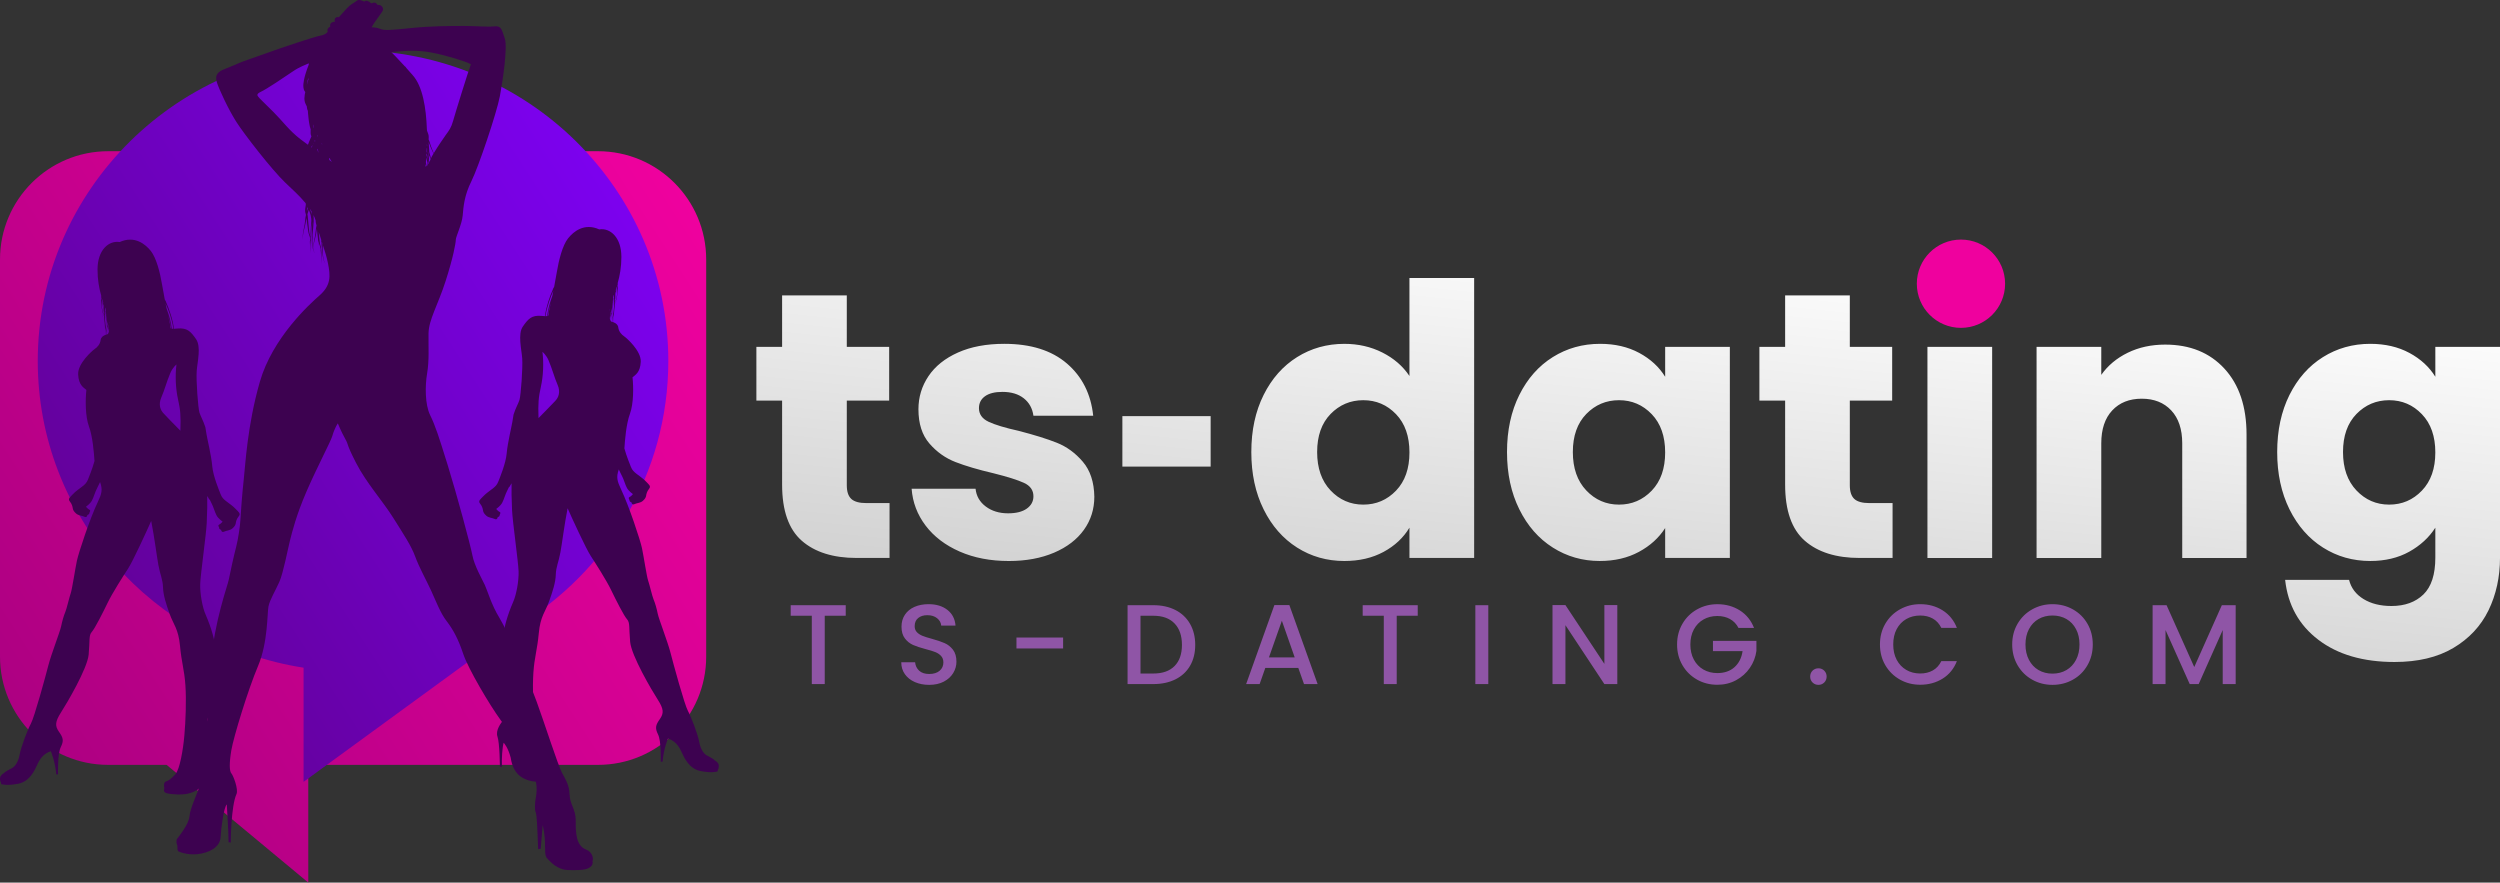
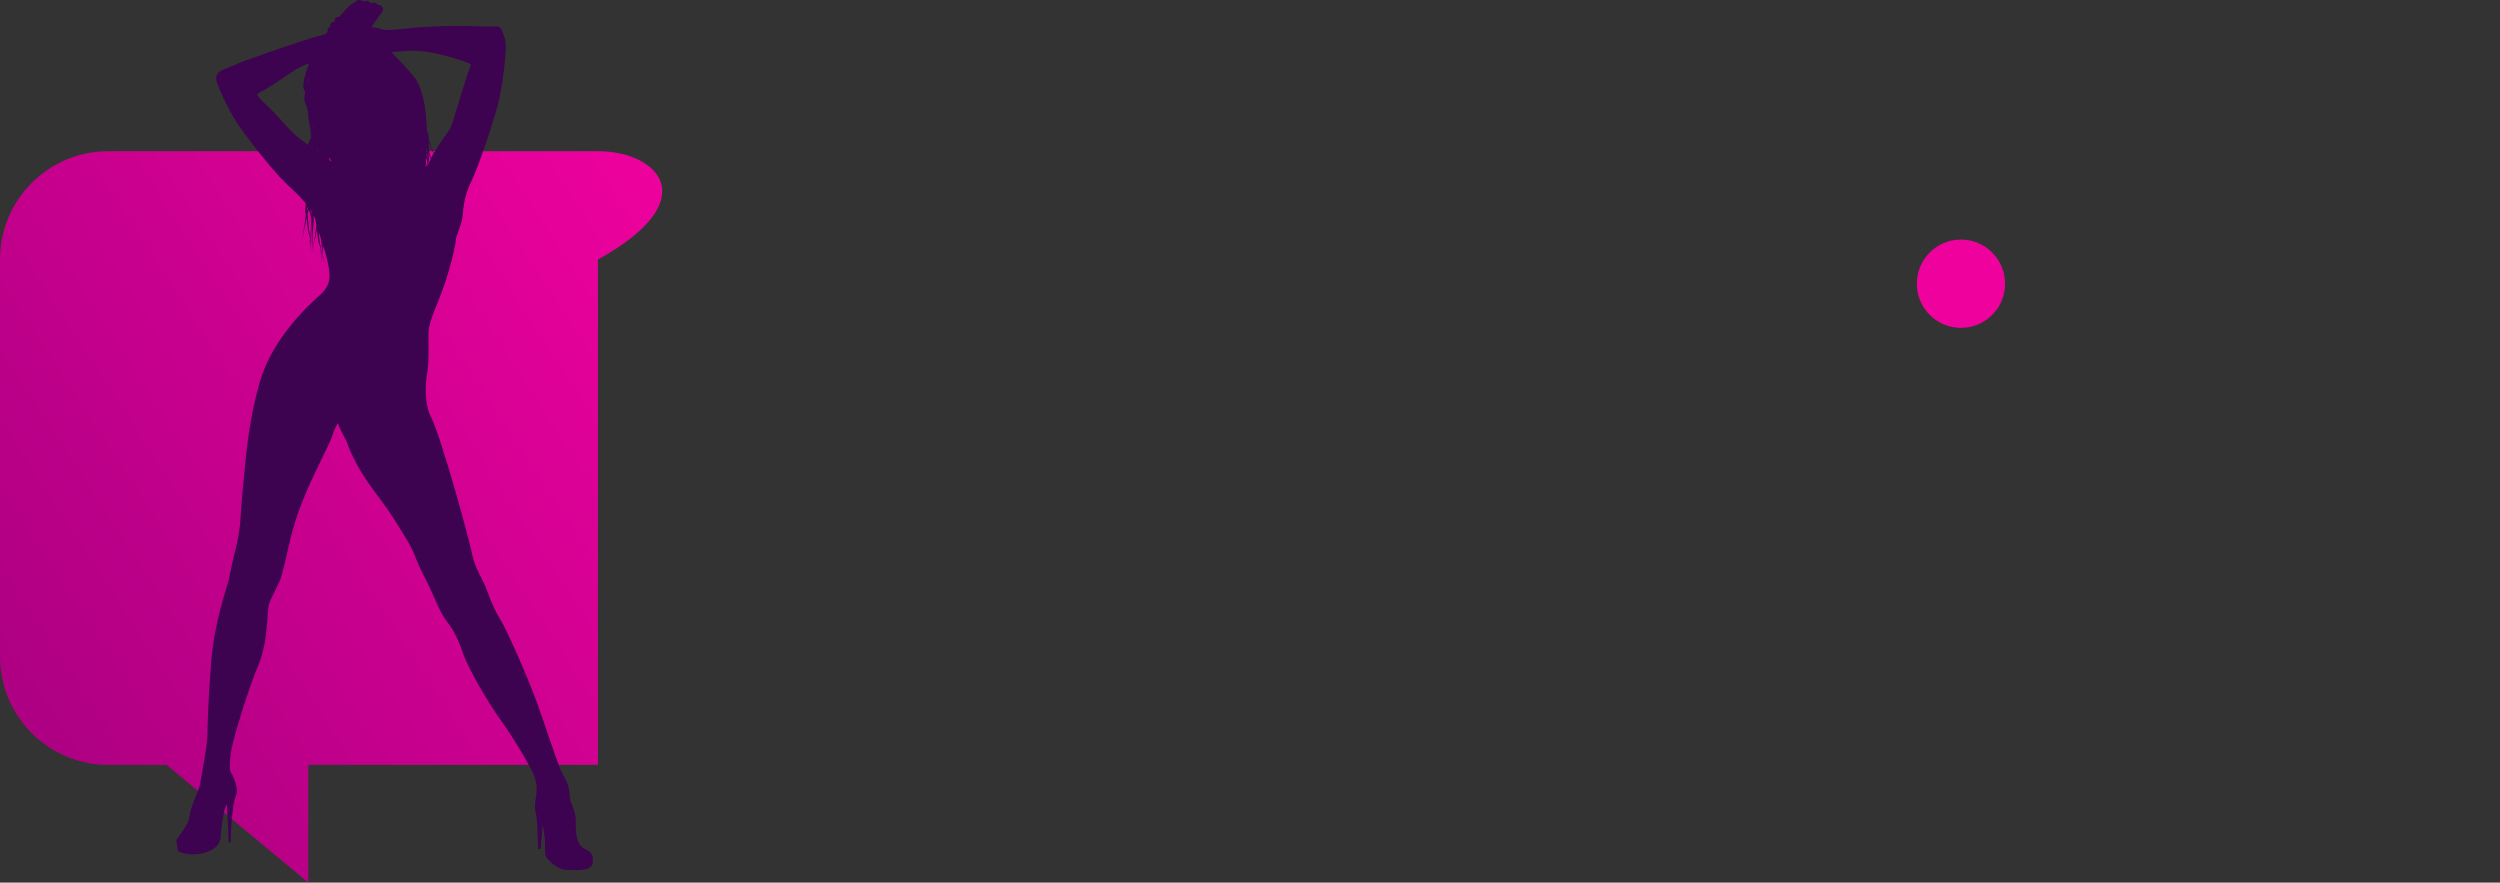
<svg xmlns="http://www.w3.org/2000/svg" version="1.1" x="0px" y="0px" width="198.25px" height="69.989px" viewBox="0 0 198.25 69.989" style="enable-background:new 0 0 198.25 69.989;" xml:space="preserve">
  <rect x="0" y="0" width="198.25" height="69.989" fill="#333333" stroke="none" />
  <style type="text/css">

	.st0{enable-background:new    ;}
	.st1{fill:#EF019E;}
	.st2{fill:#8F55A6;}
	.st3{fill:url(#SVGID_1_);}
	.st4{fill:url(#SVGID_2_);}
	.st5{fill:url(#SVGID_3_);}
	.st6{fill:#3D0250;}

</style>
  <g id="Ellipse_1_1_" class="st0">
    <g id="Ellipse_1">
      <g>
        <linearGradient id="SVGID_1_" gradientUnits="userSpaceOnUse" x1="56.051" y1="18.108" x2="-0.05" y2="54.54">
          <stop offset="0" style="stop-color:#EF019E" />
          <stop offset="1" style="stop-color:#AD0082" />
        </linearGradient>
-         <path class="st3" d="M47.419,11.991H8.582C3.84,11.991,0,15.835,0,20.579V52.07c0,4.739,3.84,8.584,8.582,8.584h4.63     l11.235,9.335v-9.335h22.972c4.741,0,8.582-3.845,8.582-8.584V20.579C56.001,15.835,52.161,11.991,47.419,11.991z" />
+         <path class="st3" d="M47.419,11.991H8.582C3.84,11.991,0,15.835,0,20.579V52.07c0,4.739,3.84,8.584,8.582,8.584h4.63     l11.235,9.335v-9.335h22.972V20.579C56.001,15.835,52.161,11.991,47.419,11.991z" />
      </g>
    </g>
  </g>
  <g id="Shape_3_copy_1_" class="st0">
    <g id="Shape_3_copy_3_">
      <g>
        <linearGradient id="SVGID_2_" gradientUnits="userSpaceOnUse" x1="49.178" y1="15.53" x2="7.42" y2="42.648">
          <stop offset="0" style="stop-color:#7C01EF" />
          <stop offset="1" style="stop-color:#64019C" />
        </linearGradient>
-         <path class="st4" d="M52.998,28.625c0-13.605-11.193-24.634-25.001-24.634C14.19,3.991,2.994,15.02,2.994,28.625     c0,12.287,9.136,22.469,21.08,24.323v9.051l16.861-12.298C48.166,45.386,52.998,37.562,52.998,28.625z" />
      </g>
    </g>
  </g>
  <g id="Shape_6_1_" class="st0">
    <g id="Shape_6">
      <g>
-         <path class="st6" d="M56.659,60.286c0-0.072-0.446-0.288-0.636-0.398c-0.191-0.109-0.463-0.438-0.572-1.042     s-0.626-1.975-0.898-2.469c-0.272-0.494-1.17-3.785-1.388-4.636s-0.925-2.661-1.006-3.072c-0.082-0.412-0.218-0.878-0.327-1.125     s-0.327-1.206-0.436-1.509c-0.109-0.302-0.354-1.947-0.489-2.578c-0.136-0.631-1.014-3.302-1.66-4.663     c-0.3-0.631-0.395-0.946-0.177-1.563c0-0.002,0.001-0.004,0.002-0.006c0.116,0.241,0.199,0.43,0.262,0.542     c0.126,0.228,0.243,0.668,0.381,0.924c0.137,0.256,0.476,0.492,0.476,0.492s-0.136,0.171-0.268,0.235s-0.021,0.166,0.003,0.262     c-0.027,0.031,0.024,0.116,0.152,0.158c0.005,0.097,0.078,0.22,0.248,0.134c0.169-0.086,0.458-0.08,0.652-0.254     c0.194-0.175,0.237-0.284,0.26-0.411s0.052-0.323,0.234-0.545c0.182-0.223-0.036-0.349-0.239-0.571     c-0.203-0.224-0.562-0.469-0.756-0.619c-0.195-0.151-0.346-0.289-0.445-0.547c-0.07-0.181-0.34-0.822-0.518-1.469     c0.001-0.019,0.004-0.035,0.005-0.054c0.041-0.604,0.137-1.879,0.436-2.688c0.299-0.81,0.286-2.14,0.204-2.894     c0.218-0.192,0.613-0.371,0.653-1.234c0.041-0.864-1.129-1.893-1.32-2.017c-0.19-0.123-0.421-0.37-0.462-0.699     c-0.028-0.225-0.189-0.335-0.345-0.399c-0.011-0.075-0.015-0.153-0.016-0.231c-0.001-0.11,0.003-0.221,0.01-0.33     c0.009-0.142,0.021-0.282,0.033-0.423c0.011-0.08,0.021-0.162,0.029-0.244c0.009-0.087,0.016-0.175,0.021-0.264     c0.005-0.02,0.01-0.038,0.016-0.057c0.015-0.049,0.03-0.098,0.047-0.146c0.016-0.047,0.033-0.094,0.049-0.144l0.001-0.006     c-0.005,0.036-0.011,0.073-0.016,0.109c-0.007,0.057-0.013,0.113-0.015,0.172c-0.002,0.058,0,0.117,0.012,0.171     c-0.01-0.055-0.012-0.114-0.009-0.171c0.003-0.057,0.01-0.112,0.019-0.167c0.012-0.077,0.026-0.153,0.04-0.229     c0.031-0.124,0.052-0.258,0.062-0.398c0.014-0.123,0.022-0.25,0.021-0.381c-0.001-0.059-0.004-0.118-0.009-0.178     c-0.003-0.028,0-0.126,0.007-0.225c0.163-0.571,0.289-1.24,0.289-2.056c0-1.563-0.898-2.318-1.755-2.182     c-1.184-0.534-2.041,0.165-2.476,0.714c-0.436,0.548-0.734,1.728-0.884,2.646c-0.052,0.321-0.131,0.75-0.216,1.188     c-0.033,0.057-0.062,0.109-0.092,0.166c-0.002,0.012-0.005,0.022-0.008,0.034c-0.138,0.314-0.263,0.643-0.369,0.979     c-0.119,0.378-0.214,0.771-0.263,1.152c-0.073-0.004-0.164-0.011-0.277-0.021c-0.775-0.068-1.048,0.233-1.469,0.836     c-0.422,0.604-0.109,1.798-0.055,2.538s-0.109,2.936-0.218,3.292c-0.084,0.274-0.305,0.641-0.47,1.163     c-0.026,0.126-0.067,0.4-0.093,0.572c-0.048,0.321-0.383,1.686-0.45,2.498s-0.571,1.997-0.67,2.254     c-0.099,0.257-0.25,0.396-0.445,0.546c-0.195,0.151-0.553,0.396-0.756,0.62c-0.203,0.223-0.421,0.348-0.239,0.57     c0.182,0.223,0.211,0.419,0.234,0.546s0.066,0.236,0.26,0.411c0.194,0.174,0.483,0.168,0.652,0.254s0.243-0.037,0.247-0.134     c0.127-0.043,0.18-0.127,0.152-0.158c0.023-0.096,0.134-0.197,0.002-0.262s-0.269-0.236-0.269-0.236s0.339-0.235,0.476-0.491     c0.138-0.256,0.255-0.696,0.381-0.924c0.048-0.086,0.107-0.214,0.184-0.377c0.003,0.023,0.006,0.047,0.007,0.07     c0.044-0.104,0.099-0.207,0.17-0.312c-0.013,0.521,0,1.248,0.041,2.152c0.041,0.905,0.49,4.047,0.517,4.828     c0.027,0.781-0.19,1.906-0.436,2.441c-0.952,2.208-0.857,3.36-0.83,4.76c0.027,1.398,0.667,3.099,0.667,3.538     s-0.408,0.81-0.599,1.043c-0.19,0.232-0.653,0.822-0.476,1.33s0.19,2.359,0.19,2.359l0.163,0.041     c-0.027-0.658,0.027-1.537,0.136-1.921c0.068,0.069,0.354,0.412,0.558,1.18c0.204,1.427,1.075,1.729,1.592,1.852     s1.374,0.055,1.673-0.027c0.3-0.082,0.245-0.273,0.205-0.397c0.055-0.178,0.055-0.48-0.123-0.535     c-0.177-0.055-0.442-0.212-0.769-0.604c-0.327-0.391-0.592-1.872-0.694-3.045c-0.102-1.172-0.163-2.777-0.082-3.991     s0.306-1.79,0.428-3.127c0.123-1.337,0.531-1.708,0.816-2.51c0.286-0.803,0.51-1.481,0.531-2.119     c0.02-0.638,0.224-0.987,0.367-1.77s0.306-2.16,0.571-3.498c0.34,0.776,1.469,3.23,1.837,3.786     c0.367,0.556,1.245,1.934,1.612,2.695c0.367,0.761,1.02,2.057,1.265,2.324c0.245,0.268,0.143,0.68,0.245,1.79     c0.102,1.111,1.724,3.857,2.194,4.588c0.469,0.73,0.49,1.07,0.163,1.533c-0.327,0.462-0.408,0.699-0.143,1.224     c0.266,0.524,0.214,2.157,0.214,2.157h0.143c0.082-1.016,0.428-1.838,0.428-1.838c0.571,0.195,0.847,0.576,1.062,1.039     s0.602,1.367,1.53,1.543c0.928,0.175,1.245,0.041,1.295,0.041c0.051,0,0.077-0.052,0.057-0.134     c0.041-0.031,0.077-0.121,0.086-0.278C57.019,60.574,56.894,60.41,56.659,60.286z M48.938,22.595     c0.003,0.023,0.006,0.049,0.008,0.072c0.006,0.053,0.01,0.108,0.012,0.163c-0.002-0.014-0.004-0.027-0.006-0.041     c-0.004-0.027-0.009-0.057-0.014-0.084c-0.004-0.025-0.008-0.05-0.012-0.073C48.93,22.619,48.934,22.606,48.938,22.595z      M48.81,22.985c0.003-0.011,0.007-0.02,0.01-0.03c0.002,0.019,0.004,0.037,0.005,0.056c-0.005,0.022-0.011,0.045-0.018,0.067     c-0.001,0.007-0.004,0.014-0.006,0.021C48.805,23.062,48.808,23.023,48.81,22.985z M48.786,23.216     c0.014-0.036,0.028-0.073,0.041-0.113c0-0.002,0.001-0.004,0.002-0.006c0.002,0.103-0.003,0.207-0.015,0.308     c-0.002,0.015-0.004,0.03-0.006,0.044c-0.009,0.067-0.021,0.133-0.036,0.195c0.003-0.117,0.004-0.236,0.001-0.354     c0-0.003,0.001-0.005,0.001-0.008C48.779,23.26,48.782,23.237,48.786,23.216z M48.774,23.084     c-0.001,0.02-0.003,0.039-0.005,0.059c0-0.014-0.001-0.026-0.002-0.039C48.77,23.097,48.772,23.09,48.774,23.084z M48.77,23.908     c0.002-0.008,0.003-0.017,0.004-0.024c0.004-0.027,0.005-0.057,0.002-0.085c-0.001-0.009-0.003-0.019-0.004-0.028v-0.016     c0.007-0.039,0.014-0.078,0.021-0.116c0.031-0.124,0.053-0.259,0.062-0.398c0.014-0.116,0.021-0.236,0.021-0.358     c0.004-0.033,0.006-0.065,0.007-0.1v-0.011c0.006-0.018,0.012-0.037,0.018-0.056c0.001,0.004,0.001,0.009,0.002,0.013     c0.005,0.029,0.011,0.055,0.015,0.082c0.005,0.027,0.009,0.054,0.012,0.081c0.007,0.056,0.011,0.111,0.013,0.168     c0.003,0.107-0.003,0.214-0.016,0.317c-0.001,0.016-0.004,0.03-0.006,0.045c-0.014,0.103-0.035,0.201-0.061,0.294     c-0.013,0.051-0.029,0.098-0.045,0.147s-0.03,0.1-0.044,0.151c-0.002,0.008-0.004,0.017-0.006,0.025     C48.767,23.996,48.769,23.953,48.77,23.908z M43.536,23.943c0.102-0.304,0.218-0.6,0.346-0.884     c-0.028,0.14-0.056,0.278-0.083,0.412c-0.051,0.139-0.1,0.279-0.145,0.421c-0.122,0.387-0.218,0.788-0.266,1.178     c-0.033,0.004-0.075,0.005-0.129,0.003C43.313,24.698,43.412,24.314,43.536,23.943z M43.691,23.99     c-0.067,0.313-0.124,0.561-0.157,0.677c-0.03,0.106-0.03,0.188-0.031,0.25c-0.01,0.042-0.021,0.083-0.031,0.125     c-0.009,0.008-0.021,0.014-0.036,0.019C43.486,24.705,43.577,24.342,43.691,23.99z M44.024,31.799     c-0.259,0.26-0.749,0.795-1.32,1.357c-0.041-1.193,0-1.646,0.19-2.496s0.231-1.879,0.123-2.757c0,0,0.299,0.233,0.49,0.686     c0.307,0.731,0.449,1.331,0.707,1.92C44.473,31.1,44.282,31.538,44.024,31.799z M48.704,23.886     c-0.001,0.002-0.001,0.003-0.002,0.005c-0.015,0.049-0.03,0.1-0.044,0.15c-0.011,0.045-0.022,0.09-0.03,0.137     c-0.001-0.001-0.001-0.001-0.001-0.002c0,0.001-0.001,0.001-0.001,0.002l0.001,0.003c0,0.003-0.001,0.005-0.001,0.008     c-0.002-0.008-0.004-0.015-0.007-0.021c0.001,0.002,0.003,0.005,0.005,0.008c0-0.001,0-0.002,0-0.003     c-0.003-0.005-0.005-0.009-0.008-0.013c-0.007-0.021-0.013-0.044-0.017-0.068c-0.004-0.028-0.004-0.06,0-0.087     c0.004-0.027,0.011-0.054,0.02-0.078c0.008-0.025,0.016-0.05,0.024-0.074c0.003,0.024,0.007,0.049,0.011,0.072     c-0.006,0.048-0.017,0.095-0.021,0.145c0.005-0.047,0.015-0.09,0.023-0.135l0.006,0.029c-0.002-0.01-0.004-0.021-0.006-0.031     c0.001-0.008,0.002-0.014,0.004-0.021c0.003-0.027,0.004-0.057,0.002-0.085c-0.001-0.008-0.002-0.017-0.003-0.023     c0.003-0.009,0.006-0.017,0.009-0.026c0.011-0.035,0.021-0.072,0.03-0.111C48.702,23.738,48.703,23.812,48.704,23.886z      M48.693,23.57c0.001,0.012,0.001,0.023,0.002,0.035c-0.01,0.055-0.022,0.108-0.037,0.159c-0.001,0.004-0.002,0.008-0.003,0.012     c-0.002-0.011-0.004-0.021-0.007-0.031c-0.002-0.006-0.004-0.013-0.006-0.02c0-0.028,0.003-0.057,0.006-0.085     c0.006-0.051,0.017-0.098,0.03-0.143C48.681,23.523,48.686,23.548,48.693,23.57z M48.626,23.498     c0.001-0.008,0.003-0.016,0.004-0.022c0.013-0.033,0.025-0.067,0.038-0.102c0.001,0.021,0.001,0.04,0.003,0.061     c0,0.01,0.002,0.021,0.002,0.031c-0.015,0.054-0.027,0.11-0.033,0.172c-0.002,0.023-0.003,0.047-0.004,0.07     c-0.005-0.016-0.011-0.032-0.017-0.048C48.622,23.606,48.624,23.552,48.626,23.498z M48.567,24.441     c0.004-0.128,0.011-0.256,0.018-0.383c0.014-0.122,0.025-0.246,0.033-0.371c0.006,0.017,0.013,0.033,0.019,0.051     c0,0.028,0.002,0.057,0.004,0.085c-0.009,0.031-0.019,0.062-0.028,0.095c-0.007,0.025-0.014,0.053-0.018,0.083     s-0.003,0.062,0.001,0.092c0.003,0.02,0.008,0.038,0.013,0.055c0,0,0-0.001,0-0.001c-0.002-0.004-0.005-0.007-0.007-0.01     c0.003,0.006,0.007,0.013,0.011,0.019c0.004,0.012,0.008,0.024,0.013,0.036c0,0.003-0.001,0.007-0.001,0.011     c-0.004,0.027-0.008,0.057-0.008,0.086c0,0.029,0.003,0.061,0.013,0.083c-0.009-0.023-0.013-0.054-0.011-0.082     c0-0.03,0.004-0.058,0.009-0.085c0-0.002,0.001-0.004,0.001-0.006c0.006,0.016,0.013,0.029,0.02,0.044     c-0.007-0.015-0.013-0.03-0.019-0.046c0-0.004,0.001-0.007,0.002-0.01c0.013,0.021,0.025,0.042,0.038,0.062     c-0.003-0.007-0.007-0.015-0.01-0.021c-0.009-0.015-0.018-0.029-0.026-0.043c0.009-0.047,0.021-0.092,0.033-0.136     c0.012-0.041,0.025-0.082,0.039-0.121c-0.001,0.279-0.023,0.56-0.061,0.83c-0.013,0.1-0.03,0.195-0.046,0.294     c-0.019-0.089-0.027-0.185-0.03-0.279C48.562,24.662,48.563,24.552,48.567,24.441z M48.458,24.591v0.065     c-0.001,0.016-0.003,0.031-0.005,0.047c0-0.002-0.001-0.004-0.002-0.006c-0.002-0.006-0.005-0.012-0.007-0.017     C48.448,24.65,48.453,24.62,48.458,24.591z M48.414,24.864c0,0.021,0,0.042,0.001,0.062c0-0.028,0-0.056,0.001-0.083     c0.005-0.03,0.009-0.061,0.014-0.09c0.001-0.006,0.002-0.013,0.003-0.019c0.004,0.009,0.009,0.02,0.013,0.029     c-0.003,0.029-0.006,0.058-0.009,0.088c-0.01,0.111-0.018,0.225-0.02,0.339c0,0.016,0,0.031,0,0.046     c-0.006-0.052-0.01-0.104-0.012-0.157c-0.002-0.052-0.002-0.104-0.002-0.157C48.407,24.903,48.41,24.884,48.414,24.864z      M48.323,24.757c0-0.019,0.001-0.036,0.002-0.055c0.001,0.005,0.001,0.011,0.002,0.016C48.327,24.73,48.325,24.744,48.323,24.757     z M48.332,24.617c0.002-0.024,0.004-0.049,0.007-0.074l0.007-0.023c0.001,0.005,0.002,0.009,0.003,0.014     c-0.004,0.036-0.008,0.073-0.012,0.11C48.336,24.635,48.334,24.626,48.332,24.617z M48.346,25.199     c-0.002-0.014-0.004-0.026-0.006-0.041c0.005-0.028,0.011-0.058,0.016-0.087C48.352,25.113,48.349,25.156,48.346,25.199z      M48.361,25.273c0.006-0.065,0.013-0.132,0.022-0.197c0.002-0.017,0.004-0.034,0.007-0.05c0.001,0.019,0.002,0.037,0.004,0.057     c0.005,0.069,0.014,0.138,0.026,0.204c0.001,0.025,0.002,0.051,0.004,0.076c0.004,0.038,0.01,0.075,0.02,0.108     C48.411,25.435,48.382,25.366,48.361,25.273z M48.531,25.518c-0.016-0.005-0.031-0.01-0.045-0.015     c-0.014-0.004-0.026-0.014-0.039-0.027c-0.009-0.035-0.014-0.074-0.017-0.113c0-0.009,0-0.018,0-0.026     c0.005,0.022,0.011,0.045,0.017,0.066c-0.007-0.028-0.013-0.058-0.018-0.087c0-0.041,0.001-0.081,0.003-0.121     c0.006-0.109,0.018-0.217,0.032-0.324c0.002,0.039,0.004,0.078,0.007,0.116c0.008,0.107,0.023,0.215,0.051,0.309     c-0.003,0.059-0.007,0.118-0.007,0.177c0.002-0.054,0.006-0.106,0.011-0.159c0.004-0.054,0.01-0.106,0.013-0.16     c0.003-0.055,0.002-0.111-0.005-0.166s-0.02-0.106-0.035-0.154c-0.005-0.018-0.012-0.035-0.017-0.052c0-0.015,0-0.029,0-0.044     c0.009-0.064,0.02-0.129,0.03-0.192c0.009-0.055,0.019-0.108,0.027-0.165v0.06c0.001,0.112,0.004,0.226,0.013,0.337     c0.008,0.097,0.021,0.194,0.043,0.281c-0.001,0.008-0.002,0.015-0.003,0.021c-0.018,0.107-0.034,0.216-0.048,0.325L48.531,25.518     z M48.482,24.851c0,0.001,0,0.002,0.001,0.003c0.016,0.044,0.028,0.091,0.037,0.141c0.008,0.05,0.01,0.104,0.009,0.156     c-0.001,0.047-0.004,0.095-0.007,0.143c-0.023-0.098-0.033-0.204-0.038-0.31C48.482,24.939,48.482,24.896,48.482,24.851z      M48.548,25.522c0.005-0.035,0.011-0.071,0.016-0.106c0.017-0.106,0.037-0.211,0.057-0.315c0.014-0.073,0.029-0.146,0.043-0.222     c-0.001,0.042-0.003,0.083-0.005,0.125c-0.003,0.111-0.004,0.224,0,0.337c0.003,0.077,0.01,0.154,0.022,0.229     C48.636,25.55,48.59,25.535,48.548,25.522z" />
-       </g>
+         </g>
    </g>
  </g>
  <g id="Shape_6_copy_1_" class="st0">
    <g id="Shape_6_copy_3_">
      <g>
-         <path class="st6" d="M18.7,40.37c-0.203-0.224-0.562-0.469-0.756-0.619c-0.195-0.151-0.346-0.289-0.445-0.547     c-0.099-0.258-0.603-1.441-0.67-2.254c-0.067-0.812-0.402-2.177-0.45-2.498c-0.026-0.172-0.066-0.446-0.093-0.572     c-0.166-0.523-0.386-0.889-0.47-1.163c-0.109-0.357-0.272-2.552-0.218-3.292c0.055-0.74,0.367-1.934-0.054-2.537     c-0.422-0.604-0.694-0.905-1.47-0.837c-0.114,0.01-0.205,0.018-0.277,0.021c-0.049-0.382-0.144-0.774-0.263-1.152     c-0.106-0.336-0.23-0.664-0.369-0.979c-0.002-0.011-0.005-0.022-0.008-0.034c-0.03-0.057-0.059-0.109-0.092-0.165     c-0.085-0.439-0.164-0.868-0.216-1.188c-0.15-0.919-0.449-2.099-0.884-2.647s-1.292-1.248-2.476-0.713     c-0.857-0.138-1.755,0.617-1.755,2.181c0,0.815,0.126,1.484,0.29,2.056c0.006,0.099,0.009,0.196,0.006,0.225     c-0.005,0.06-0.008,0.119-0.009,0.178c-0.002,0.131,0.006,0.258,0.021,0.382c0.009,0.14,0.031,0.273,0.062,0.397     c0.014,0.076,0.028,0.152,0.04,0.229c0.008,0.055,0.016,0.11,0.019,0.168c0.003,0.056,0.001,0.115-0.009,0.17     c0.012-0.054,0.014-0.113,0.012-0.172c-0.002-0.058-0.008-0.114-0.015-0.171c-0.005-0.036-0.01-0.072-0.016-0.109l0.001,0.006     c0.016,0.05,0.033,0.097,0.049,0.144c0.016,0.048,0.032,0.096,0.047,0.146c0.005,0.019,0.01,0.038,0.016,0.057     c0.005,0.089,0.012,0.177,0.021,0.264c0,0.001,0,0.002,0,0.002c0,0,0-0.001,0-0.001c0.008,0.081,0.018,0.163,0.029,0.243     c0.012,0.141,0.023,0.281,0.032,0.422c0.007,0.11,0.012,0.221,0.01,0.332c-0.001,0.077-0.005,0.155-0.016,0.23     c-0.156,0.064-0.317,0.175-0.345,0.399c-0.041,0.329-0.272,0.576-0.462,0.699c-0.191,0.124-1.361,1.152-1.32,2.017     c0.041,0.864,0.435,1.042,0.653,1.234c-0.082,0.754-0.095,2.085,0.204,2.894c0.299,0.81,0.395,2.085,0.436,2.688     c0.001,0.019,0.004,0.036,0.005,0.054c-0.178,0.646-0.448,1.287-0.518,1.469c-0.099,0.258-0.25,0.396-0.445,0.547     c-0.195,0.15-0.553,0.396-0.756,0.619c-0.203,0.223-0.421,0.349-0.239,0.571c0.182,0.222,0.211,0.417,0.234,0.545     c0.023,0.127,0.066,0.236,0.26,0.41c0.194,0.175,0.483,0.169,0.652,0.255s0.243-0.037,0.247-0.134     c0.127-0.043,0.179-0.127,0.152-0.157c0.024-0.096,0.135-0.198,0.003-0.263s-0.268-0.235-0.268-0.235s0.338-0.237,0.476-0.493     c0.137-0.255,0.254-0.695,0.381-0.922c0.062-0.113,0.146-0.301,0.262-0.543c0.001,0.002,0.001,0.004,0.002,0.006     c0.218,0.617,0.123,0.933-0.177,1.563c-0.646,1.361-1.524,4.032-1.66,4.663c-0.136,0.631-0.381,2.276-0.49,2.578     s-0.327,1.263-0.436,1.509c-0.109,0.247-0.245,0.714-0.327,1.125c-0.082,0.411-0.789,2.222-1.006,3.072s-1.116,4.142-1.388,4.636     c-0.272,0.493-0.789,1.865-0.898,2.469s-0.381,0.933-0.572,1.043c-0.19,0.109-0.636,0.325-0.636,0.397     c-0.234,0.123-0.359,0.288-0.347,0.493c0.01,0.157,0.046,0.248,0.087,0.278c-0.02,0.082,0.005,0.134,0.056,0.134     c0.051,0,0.368,0.134,1.296-0.041c0.929-0.176,1.316-1.08,1.531-1.543c0.214-0.464,0.49-0.844,1.061-1.039     c0,0,0.347,0.822,0.429,1.838h0.143c0,0-0.051-1.632,0.214-2.157c0.265-0.524,0.184-0.761-0.143-1.224s-0.306-0.803,0.164-1.533     c0.469-0.729,2.091-3.477,2.193-4.588c0.102-1.11,0-1.522,0.245-1.79c0.245-0.268,0.898-1.563,1.265-2.324     c0.367-0.762,1.245-2.14,1.612-2.695c0.367-0.556,1.497-3.01,1.836-3.785c0.265,1.337,0.429,2.716,0.571,3.497     c0.143,0.781,0.347,1.132,0.367,1.77s0.245,1.316,0.531,2.119c0.286,0.802,0.694,1.173,0.816,2.51     c0.122,1.337,0.347,1.913,0.428,3.127c0.082,1.214,0.021,2.818-0.082,3.991s-0.367,2.654-0.694,3.045s-0.592,0.549-0.769,0.604     c-0.177,0.056-0.177,0.356-0.123,0.534c-0.041,0.124-0.095,0.316,0.204,0.398c0.299,0.083,1.156,0.151,1.673,0.027     c0.517-0.123,1.388-0.426,1.592-1.852c0.204-0.768,0.49-1.111,0.558-1.18c0.109,0.384,0.164,1.263,0.136,1.921l0.163-0.041     c0,0,0.014-1.852,0.19-2.359s-0.286-1.098-0.476-1.331c-0.19-0.232-0.599-0.603-0.599-1.042s0.64-2.14,0.667-3.538     c0.027-1.399,0.122-2.552-0.83-4.76c-0.245-0.535-0.462-1.66-0.436-2.441c0.027-0.781,0.477-3.923,0.517-4.828     c0.041-0.905,0.055-1.632,0.041-2.153c0.071,0.105,0.126,0.208,0.17,0.312c0.001-0.023,0.004-0.047,0.006-0.07     c0.077,0.163,0.136,0.291,0.184,0.377c0.126,0.228,0.243,0.668,0.38,0.924c0.138,0.255,0.477,0.491,0.477,0.491     s-0.137,0.172-0.269,0.236s-0.021,0.166,0.003,0.263c-0.028,0.03,0.024,0.114,0.152,0.157c0.004,0.097,0.078,0.22,0.247,0.134     c0.169-0.086,0.458-0.081,0.653-0.255c0.194-0.174,0.237-0.283,0.26-0.41c0.022-0.128,0.052-0.323,0.234-0.546     C19.121,40.719,18.903,40.593,18.7,40.37z M8.242,24.103c0,0.014-0.001,0.027-0.002,0.04c-0.002-0.02-0.003-0.039-0.005-0.06     C8.237,24.09,8.24,24.097,8.242,24.103z M8.19,23.955l0.01,0.029c0.002,0.039,0.004,0.076,0.008,0.114     c-0.002-0.007-0.004-0.014-0.006-0.021c-0.006-0.021-0.012-0.045-0.017-0.067C8.186,23.992,8.188,23.974,8.19,23.955z      M8.183,24.103c0.013,0.04,0.027,0.077,0.042,0.113c0.003,0.021,0.007,0.044,0.01,0.065c0.001,0.003,0.001,0.005,0.001,0.008     c-0.002,0.119-0.001,0.237,0.002,0.354c-0.014-0.062-0.026-0.128-0.036-0.194c-0.002-0.016-0.004-0.03-0.006-0.045     c-0.012-0.101-0.018-0.204-0.015-0.308C8.181,24.099,8.182,24.101,8.183,24.103z M8.052,23.83     c0.002-0.055,0.006-0.11,0.012-0.164c0.002-0.022,0.005-0.047,0.008-0.071c0.004,0.013,0.008,0.024,0.012,0.036     c-0.004,0.025-0.007,0.049-0.012,0.073c-0.005,0.027-0.01,0.057-0.014,0.085C8.056,23.803,8.054,23.816,8.052,23.83z      M8.239,25.015c-0.014-0.052-0.029-0.102-0.044-0.151c-0.016-0.049-0.031-0.097-0.045-0.147     c-0.026-0.093-0.047-0.191-0.061-0.294c-0.002-0.015-0.004-0.029-0.006-0.045c-0.013-0.104-0.019-0.21-0.016-0.316     c0.001-0.057,0.006-0.113,0.013-0.168c0.003-0.028,0.008-0.055,0.012-0.081c0.004-0.028,0.01-0.055,0.015-0.082     c0-0.005,0.002-0.01,0.002-0.014c0.006,0.019,0.012,0.037,0.018,0.056v0.011c0.001,0.033,0.003,0.066,0.007,0.099     c-0.001,0.123,0.007,0.243,0.021,0.359c0.009,0.141,0.031,0.274,0.062,0.398c0.007,0.038,0.014,0.077,0.021,0.115v0.018     c-0.001,0.009-0.003,0.018-0.003,0.027c-0.003,0.028-0.002,0.058,0.002,0.085c0.001,0.008,0.003,0.017,0.004,0.024     c0.001,0.044,0.002,0.089,0.005,0.132C8.243,25.031,8.241,25.022,8.239,25.015z M8.579,25.755     c0.004,0.029,0.009,0.059,0.014,0.088c0.001,0.028,0.001,0.056,0.001,0.084c0.001-0.021,0.001-0.042,0.002-0.062l0.009,0.059     c0,0.053,0,0.104-0.002,0.157s-0.006,0.106-0.012,0.157c0-0.015,0-0.03,0-0.045c-0.002-0.115-0.01-0.228-0.02-0.34     c-0.002-0.029-0.006-0.059-0.009-0.088l0.013-0.029C8.577,25.741,8.578,25.748,8.579,25.755z M8.551,25.649     c0-0.02,0-0.039,0-0.06c0.005,0.031,0.01,0.061,0.016,0.091c-0.003,0.006-0.005,0.011-0.008,0.017     c-0.001,0.002-0.001,0.004-0.002,0.007c-0.002-0.016-0.003-0.032-0.005-0.048V25.649z M8.339,24.434     c0.001-0.02,0.001-0.039,0.002-0.059c0.013,0.033,0.025,0.067,0.038,0.101c0.001,0.008,0.003,0.015,0.004,0.022     c0.002,0.054,0.004,0.108,0.007,0.162c-0.006,0.016-0.012,0.031-0.017,0.048c0-0.023-0.001-0.047-0.004-0.07     c-0.006-0.062-0.018-0.118-0.033-0.173C8.337,24.455,8.338,24.444,8.339,24.434z M8.316,24.571     c0.007-0.023,0.012-0.048,0.016-0.072c0.013,0.044,0.023,0.092,0.03,0.142c0.004,0.028,0.005,0.057,0.006,0.085     c-0.002,0.007-0.004,0.014-0.006,0.021c-0.002,0.01-0.005,0.02-0.007,0.03c-0.001-0.004-0.002-0.008-0.004-0.012     c-0.014-0.051-0.027-0.104-0.037-0.159C8.315,24.594,8.316,24.582,8.316,24.571z M8.312,24.665     c0.009,0.038,0.019,0.076,0.03,0.111l0.009,0.026c-0.001,0.008-0.002,0.016-0.003,0.023c-0.002,0.028-0.001,0.058,0.002,0.085     c0.001,0.007,0.002,0.014,0.003,0.02c-0.002,0.012-0.004,0.022-0.006,0.033c0.002-0.011,0.004-0.021,0.006-0.03     c0.008,0.045,0.018,0.088,0.023,0.134c-0.004-0.049-0.014-0.096-0.021-0.144c0.004-0.023,0.008-0.048,0.011-0.072     c0.009,0.024,0.017,0.049,0.025,0.074c0.007,0.024,0.015,0.05,0.019,0.078c0.004,0.028,0.004,0.058,0,0.087     c-0.003,0.024-0.009,0.046-0.017,0.067c-0.002,0.005-0.005,0.01-0.008,0.014c0,0.001,0,0.002,0.001,0.003l0.004-0.009     c-0.002,0.008-0.004,0.016-0.007,0.022c0-0.003-0.001-0.005-0.001-0.007c0-0.002,0.001-0.003,0.002-0.004     c0,0-0.001-0.001-0.001-0.002c0,0.001,0,0.001-0.001,0.002c-0.008-0.047-0.019-0.092-0.03-0.137     c-0.014-0.051-0.029-0.102-0.044-0.15c0-0.001-0.001-0.003-0.001-0.005C8.307,24.812,8.308,24.738,8.312,24.665z M8.307,24.928     c0.013,0.04,0.026,0.079,0.039,0.121c0.013,0.044,0.024,0.088,0.033,0.135l-0.026,0.044c-0.003,0.007-0.007,0.015-0.01,0.021     c0.013-0.021,0.025-0.042,0.038-0.062c0,0.003,0.001,0.006,0.002,0.009c-0.006,0.017-0.013,0.032-0.019,0.047     c0.007-0.014,0.013-0.028,0.02-0.044c0,0.002,0.001,0.004,0.001,0.006c0.005,0.027,0.009,0.056,0.009,0.084     c0.001,0.029-0.002,0.06-0.011,0.083c0.01-0.022,0.014-0.054,0.014-0.083c0-0.029-0.004-0.059-0.008-0.086     c-0.001-0.004-0.001-0.007-0.002-0.011c0.005-0.012,0.009-0.023,0.013-0.035c0.004-0.007,0.007-0.014,0.011-0.02     c-0.002,0.003-0.004,0.006-0.007,0.01c0,0,0,0.001-0.001,0.001c0.006-0.017,0.01-0.035,0.014-0.055     c0.005-0.029,0.005-0.062,0.001-0.092c-0.004-0.03-0.011-0.058-0.018-0.084c-0.009-0.031-0.019-0.062-0.029-0.094     c0.003-0.028,0.004-0.056,0.005-0.085c0.006-0.018,0.012-0.035,0.019-0.051c0.008,0.125,0.019,0.249,0.033,0.371     c0.007,0.127,0.014,0.255,0.018,0.383c0.003,0.11,0.005,0.221,0,0.331c-0.003,0.095-0.012,0.19-0.03,0.279     c-0.017-0.099-0.033-0.194-0.046-0.293C8.33,25.488,8.308,25.207,8.307,24.928z M8.328,26.569     c0.012-0.074,0.019-0.151,0.022-0.229c0.004-0.112,0.003-0.225,0-0.336c-0.001-0.042-0.003-0.083-0.005-0.125     c0.014,0.075,0.029,0.148,0.043,0.222c0.021,0.104,0.04,0.209,0.057,0.315c0.005,0.035,0.011,0.071,0.016,0.106     C8.42,26.535,8.374,26.55,8.328,26.569z M8.523,26.503c-0.014,0.005-0.029,0.01-0.045,0.015     c-0.004-0.038-0.008-0.076-0.013-0.113c-0.014-0.109-0.031-0.218-0.048-0.325c-0.001-0.008-0.002-0.015-0.003-0.022     c0.022-0.087,0.035-0.185,0.043-0.281c0.009-0.111,0.012-0.225,0.013-0.337V25.38c0.009,0.055,0.019,0.109,0.027,0.163     c0.011,0.064,0.021,0.129,0.03,0.193c0,0.015,0,0.029,0,0.044c-0.006,0.017-0.012,0.034-0.018,0.052     c-0.015,0.048-0.027,0.1-0.034,0.154c-0.007,0.055-0.008,0.111-0.005,0.166c0.003,0.054,0.009,0.106,0.013,0.16     c0.005,0.053,0.009,0.105,0.011,0.16c0-0.06-0.003-0.119-0.006-0.178c0.027-0.094,0.042-0.201,0.051-0.309     c0.003-0.038,0.005-0.077,0.007-0.116c0.014,0.106,0.026,0.215,0.032,0.324c0.002,0.04,0.003,0.08,0.002,0.121     c-0.004,0.029-0.01,0.059-0.018,0.087c0.006-0.021,0.012-0.044,0.017-0.066c0,0.009,0,0.018,0,0.025     c-0.002,0.039-0.007,0.08-0.017,0.114C8.55,26.489,8.537,26.499,8.523,26.503z M8.528,25.851c0,0.045,0,0.089-0.002,0.133     c-0.004,0.105-0.014,0.212-0.037,0.31c-0.003-0.048-0.006-0.096-0.008-0.143c-0.001-0.054,0.001-0.106,0.009-0.156     c0.009-0.05,0.021-0.097,0.037-0.141C8.527,25.853,8.527,25.852,8.528,25.851z M8.566,26.472c0.01-0.033,0.016-0.07,0.02-0.108     c0.002-0.025,0.004-0.051,0.005-0.076c0.012-0.066,0.021-0.135,0.026-0.204c0.002-0.02,0.003-0.038,0.004-0.057     c0.002,0.017,0.004,0.032,0.007,0.05c0.008,0.065,0.015,0.132,0.022,0.198C8.628,26.366,8.599,26.434,8.566,26.472z      M8.664,26.199c-0.003-0.043-0.006-0.086-0.01-0.128c0.005,0.029,0.011,0.059,0.016,0.088     C8.669,26.173,8.666,26.186,8.664,26.199z M8.672,25.644c-0.004-0.037-0.008-0.073-0.012-0.11     c0.001-0.004,0.002-0.009,0.003-0.014c0.002,0.008,0.005,0.016,0.007,0.023c0.003,0.025,0.004,0.05,0.007,0.074     C8.676,25.626,8.674,25.635,8.672,25.644z M8.682,25.718c0-0.005,0.001-0.011,0.002-0.016c0.001,0.019,0.002,0.036,0.002,0.055     C8.685,25.744,8.683,25.73,8.682,25.718z M13.474,24.944c0.124,0.369,0.223,0.754,0.276,1.129     c-0.054,0.002-0.097,0.001-0.129-0.003c-0.047-0.39-0.144-0.791-0.266-1.178c-0.045-0.142-0.093-0.282-0.145-0.421     c-0.027-0.134-0.055-0.271-0.083-0.411C13.256,24.344,13.373,24.64,13.474,24.944z M13.573,26.061     c-0.015-0.005-0.027-0.011-0.036-0.019c-0.01-0.042-0.021-0.083-0.031-0.124c-0.001-0.062,0-0.145-0.031-0.251     c-0.033-0.116-0.09-0.363-0.157-0.677C13.433,25.343,13.523,25.705,13.573,26.061z M14.305,34.156     c-0.571-0.562-1.062-1.097-1.319-1.357c-0.258-0.261-0.449-0.699-0.19-1.29c0.258-0.59,0.4-1.188,0.707-1.92     c0.191-0.452,0.49-0.686,0.49-0.686c-0.108,0.878-0.068,1.906,0.123,2.757S14.346,32.963,14.305,34.156z" />
-       </g>
+         </g>
    </g>
  </g>
  <g id="Shape_3_1_" class="st0">
    <g id="Shape_3">
      <g>
        <path class="st6" d="M46.5,67.381c-0.846-0.313-0.846-1.375-0.846-2.337c0-0.875-0.454-1.24-0.485-2.024     s-0.282-1.129-0.611-1.757c-0.329-0.627-1.395-3.969-2.005-5.632s-2.256-5.507-2.93-6.604c-0.673-1.098-0.955-2.165-1.175-2.636     c-0.219-0.471-0.83-1.521-0.987-2.354c-0.157-0.831-1.238-4.832-1.958-7.153c-0.721-2.321-0.987-3.138-1.395-3.969     c-0.408-0.831-0.408-2.321-0.235-3.325c0.172-1.005,0.094-2.071,0.109-3.154c0.016-1.082,0.737-2.228,1.348-4.125     c0.611-1.898,0.814-3.044,0.814-3.295s0.486-1.224,0.548-1.93s0.125-1.584,0.689-2.714c0.563-1.129,2.005-5.412,2.256-6.729     c0.25-1.318,0.626-3.938,0.392-4.597c-0.235-0.659-0.251-1.02-0.815-0.957s-1.425-0.031-2.444-0.031c-1.018,0-2.601,0-4.23,0.172     c-1.629,0.173-2.068,0.188-2.381,0.063c-0.313-0.126-0.595-0.126-0.689-0.126c0.251-0.486,0.83-1.16,0.893-1.349     s-0.11-0.471-0.423-0.424c-0.11-0.204-0.282-0.235-0.486-0.125c-0.235-0.188-0.407-0.283-0.564-0.142     c-0.267-0.126-0.455-0.188-0.626-0.047c-0.172,0.141-0.345,0.204-0.564,0.393c-0.219,0.188-0.721,0.784-0.831,0.894     c-0.219-0.062-0.391,0.095-0.313,0.361c-0.204-0.017-0.454,0.125-0.36,0.376c-0.188,0.094-0.282,0.235-0.204,0.393     c-0.094,0.173-0.297,0.282-0.658,0.345c-0.361,0.063-2.977,0.926-4.136,1.35c-1.159,0.423-2.053,0.706-2.334,0.847     c-0.282,0.142-0.94,0.377-1.207,0.502c-0.266,0.126-0.658,0.361-0.47,0.957c0.188,0.597,0.924,2.181,1.566,3.185     s2.836,3.812,3.838,4.77c0.553,0.527,1.163,1.074,1.646,1.659c0.004,0.036,0.009,0.072,0.016,0.109     c-0.023,0.118-0.043,0.236-0.055,0.357c-0.007,0.102-0.009,0.213,0.028,0.319c0.015,0.048,0.026,0.099,0.037,0.151     c-0.033,0.14-0.057,0.283-0.065,0.425c-0.015,0.172-0.041,0.344-0.075,0.514c-0.033,0.171-0.074,0.341-0.097,0.515     c-0.024,0.173-0.027,0.349-0.012,0.522c-0.007-0.174,0.004-0.349,0.035-0.519c0.031-0.171,0.079-0.338,0.12-0.508     c0.042-0.17,0.077-0.342,0.101-0.517c0.007-0.068,0.018-0.134,0.031-0.2c0.022,0.159,0.042,0.32,0.061,0.48     c0.024,0.196,0.047,0.393,0.081,0.59c0.019,0.097,0.036,0.196,0.078,0.292c0.037,0.087,0.057,0.184,0.073,0.279     c0.002,0.012,0.003,0.023,0.004,0.034c-0.015,0.158-0.036,0.314-0.072,0.469c0.036-0.13,0.061-0.262,0.08-0.395     c0.044,0.354,0.046,0.713,0.046,1.07c0.015-0.394,0.032-0.789-0.011-1.186c-0.003-0.023-0.006-0.048-0.01-0.072     c0.022-0.201,0.036-0.403,0.056-0.604c0.017-0.198,0.033-0.397,0.063-0.593c0.003-0.017,0.003-0.032,0.005-0.048     c0,0.148-0.006,0.299-0.014,0.449c-0.01,0.175-0.024,0.349-0.028,0.525c0,0.044-0.001,0.088,0.004,0.135     c0.007,0.046,0.01,0.082,0.01,0.127l-0.001,0.262c-0.001,0.253,0.038,0.507,0.123,0.744c0.001,0.007,0.001,0.013,0.001,0.02     c0-0.006,0-0.011,0-0.018c0.033,0.093,0.072,0.182,0.12,0.268c-0.05-0.103-0.089-0.209-0.12-0.317     c-0.002-0.151,0.009-0.303,0.037-0.451c0.031-0.171,0.079-0.337,0.12-0.508c0.042-0.169,0.077-0.341,0.1-0.516     c0.006-0.068,0.018-0.135,0.031-0.2c0.001,0.006,0.002,0.012,0.002,0.019c0,0.021-0.001,0.042-0.001,0.063     c0.008,0.22,0.042,0.434,0.067,0.646c0.014,0.106,0.026,0.213,0.032,0.32c0.005,0.106,0.008,0.216-0.022,0.319     c0.039-0.102,0.043-0.212,0.046-0.319c0-0.035,0-0.07-0.001-0.104c0.006,0.042,0.012,0.083,0.019,0.125     c0.018,0.098,0.035,0.197,0.077,0.293c0.038,0.087,0.058,0.183,0.073,0.279c0.002,0.012,0.003,0.023,0.004,0.035     c-0.014,0.157-0.036,0.313-0.072,0.467c0.036-0.129,0.061-0.261,0.081-0.395c0.044,0.354,0.045,0.714,0.046,1.072     c0.016-0.395,0.032-0.791-0.011-1.187c-0.003-0.023-0.006-0.048-0.01-0.071c0.02-0.176,0.034-0.352,0.048-0.526     c0.013,0.04,0.027,0.081,0.04,0.122c-0.002,0.043-0.005,0.088-0.006,0.132c-0.001,0.045-0.001,0.089,0.003,0.136     c0.008,0.046,0.011,0.082,0.011,0.127l-0.002,0.262c-0.003,0.352,0.074,0.707,0.243,1.013c-0.155-0.313-0.213-0.666-0.195-1.012     l0.014-0.262c0.002-0.043,0-0.094-0.005-0.134c-0.001-0.021,0.001-0.042,0.001-0.063c0.154,0.476,0.296,0.936,0.387,1.393     c0.204,1.02,0.256,1.757-0.679,2.572c-0.763,0.666-3.718,3.347-4.721,6.84s-1.149,6.631-1.274,7.719     c-0.125,1.087-0.25,2.845-0.271,3.283c-0.021,0.439-0.188,1.549-0.334,2.092c-0.146,0.544-0.501,2.134-0.585,2.594     c-0.083,0.461-1.149,3.305-1.4,6.568c-0.251,3.263-0.271,4.79-0.292,5.772c-0.021,0.983-0.543,3.535-0.585,3.891     c-0.042,0.356-0.793,1.862-0.835,2.51c-0.042,0.649-0.867,1.653-0.977,1.795c-0.109,0.141-0.047,0.486,0.016,0.533     c0.016,0.156-0.047,0.438,0.125,0.502c0.172,0.062,0.893,0.345,1.817,0.142c0.924-0.205,1.457-0.659,1.488-1.334     c0.032-0.675,0.251-2.338,0.486-2.558c0.031,0.69,0.141,2.212,0.141,2.996l0.172,0.032c0,0,0.016-2.887,0.455-3.844     c0.172-0.361-0.25-1.475-0.407-1.647s-0.172-0.815,0-1.835s1.316-4.785,2.115-6.668c0.799-1.882,0.721-4.204,0.831-4.737     c0.109-0.533,0.549-1.239,0.862-1.945c0.313-0.705,0.674-2.62,0.846-3.294c0.172-0.675,0.486-1.977,1.316-3.891     c0.83-1.914,1.916-3.954,2.036-4.377c0.188-0.659,0.439-1.004,0.439-1.004s0.25,0.627,0.584,1.224     c0.304,0.542,0.042,0.313,0.857,1.903c0.814,1.59,2.089,2.991,2.945,4.351s1.441,2.237,1.754,3.096     c0.313,0.857,0.877,1.861,1.253,2.678c0.376,0.815,0.731,1.777,1.232,2.426s0.919,1.401,1.316,2.594     c0.396,1.191,2.109,4.079,2.966,5.25c0.856,1.172,1.901,2.907,2.36,3.786c0.459,0.878,0.61,1.443,0.418,2.469     c-0.047,0.25-0.094,0.842,0,1.045c0.094,0.204,0.136,1.151,0.199,2.939c0.156-0.031,0.204-0.016,0.204-0.016l0.156-1.883     c0,0,0.195,0.658,0.188,1.694c-0.005,0.758,0.056,0.846,0.277,1.051c0.146,0.136,0.667,0.795,1.572,0.816     c1.363,0.031,1.567-0.079,1.833-0.33c0.066-0.062,0.146-0.345,0.068-0.351C47.105,68.092,46.946,67.546,46.5,67.381z      M24.967,11.111c0.011,0.017,0.021,0.035,0.03,0.053c-0.001,0.01-0.002,0.019-0.003,0.027l-0.025,0.056     c-0.001-0.005-0.002-0.01-0.003-0.014c-0.005-0.026-0.008-0.054-0.01-0.082C24.959,11.139,24.963,11.124,24.967,11.111z      M24.88,11.398c0.002-0.005,0.003-0.011,0.005-0.016c0.003,0.005,0.005,0.011,0.008,0.017c0.001,0.002,0.002,0.005,0.003,0.007     c-0.004,0.01-0.009,0.02-0.013,0.029c-0.001-0.008-0.005-0.016-0.006-0.023C24.878,11.407,24.879,11.403,24.88,11.398z      M24.836,9.867c0.003,0.03,0.007,0.061,0.008,0.092c0.003,0.051,0.002,0.104,0.002,0.155c-0.003,0.021-0.007,0.043-0.011,0.064     c-0.007-0.063-0.013-0.127-0.018-0.19C24.824,9.948,24.83,9.907,24.836,9.867z M23.814,11.031     c-0.909-0.706-1.363-1.381-2.115-2.134s-1.159-1.13-1.19-1.192s-0.282-0.22,0.172-0.423c0.454-0.205,1.99-1.24,2.538-1.616     c0.548-0.377,1.002-0.518,1.269-0.644c-0.003,0.037-0.005,0.075-0.007,0.112c-0.092,0.236-0.178,0.477-0.252,0.723     c-0.051,0.171-0.097,0.344-0.13,0.523c-0.032,0.179-0.058,0.363-0.036,0.562c0.012,0.099,0.036,0.207,0.11,0.308     c0.012,0.017,0.028,0.035,0.036,0.048c-0.018,0.076-0.034,0.153-0.046,0.232c-0.025,0.18-0.042,0.371,0.016,0.57     c0.007,0.024,0.017,0.049,0.026,0.074l0.026,0.06l0.056,0.12c0.015,0.03,0.029,0.06,0.044,0.09     c0.004,0.072,0.013,0.146,0.034,0.221c0.007,0.025,0.018,0.049,0.027,0.074l0.022,0.051c0.003,0.061,0.005,0.122,0.011,0.182     c0.029,0.352,0.067,0.7,0.142,1.048c0.018,0.076,0.037,0.152,0.068,0.23c-0.006,0.102-0.009,0.204-0.004,0.31     c0.006,0.083,0.022,0.176,0.064,0.256c-0.053,0.114-0.104,0.229-0.152,0.347c-0.043,0.104-0.084,0.21-0.123,0.317     C24.229,11.344,24.028,11.197,23.814,11.031z M24.456,6.302c-0.013,0.04-0.026,0.079-0.039,0.12     c-0.032,0.105-0.06,0.212-0.085,0.32c0.009-0.099,0.027-0.202,0.05-0.303c0.021-0.09,0.046-0.179,0.073-0.268     C24.455,6.215,24.455,6.258,24.456,6.302z M24.337,16.77c-0.005-0.058-0.001-0.118,0.005-0.179     c0.007-0.053,0.016-0.104,0.026-0.157c0.013,0.02,0.026,0.04,0.039,0.062C24.386,16.587,24.362,16.678,24.337,16.77z      M24.681,17.636c-0.022,0.2-0.031,0.4-0.04,0.6c-0.009,0.171-0.015,0.344-0.025,0.515c-0.01-0.043-0.021-0.087-0.038-0.13     c-0.035-0.087-0.048-0.186-0.062-0.281c-0.026-0.194-0.041-0.391-0.057-0.587c-0.016-0.197-0.03-0.395-0.053-0.592     c-0.007-0.061-0.016-0.119-0.026-0.179c0-0.001,0-0.002,0.001-0.004c0.036-0.109,0.071-0.222,0.105-0.334     c0.062,0.132,0.11,0.271,0.146,0.414C24.679,17.247,24.705,17.442,24.681,17.636z M24.56,16.534     c0.05,0.074,0.099,0.148,0.144,0.224c0.001,0.076,0.003,0.152,0.01,0.229C24.677,16.832,24.626,16.681,24.56,16.534z      M24.738,11.7c-0.015-0.011-0.03-0.021-0.045-0.031c0.021-0.055,0.043-0.108,0.066-0.162c0,0.011,0.001,0.021,0.001,0.032     C24.75,11.592,24.743,11.646,24.738,11.7z M25.035,18.31c-0.015,0.172-0.042,0.344-0.075,0.514s-0.075,0.341-0.098,0.515     c-0.02,0.146-0.024,0.294-0.017,0.44c-0.061-0.222-0.083-0.453-0.071-0.682l0.014-0.262c0.002-0.043,0-0.094-0.005-0.134     c-0.001-0.041,0-0.084,0.003-0.126c0.012-0.173,0.034-0.347,0.051-0.521c0.033-0.327,0.059-0.669,0.024-1.001     c0.07,0.145,0.127,0.291,0.171,0.442c-0.002,0.077,0.004,0.158,0.031,0.237c0.015,0.047,0.027,0.099,0.037,0.151     C25.067,18.024,25.042,18.168,25.035,18.31z M25.16,10.683C25.16,10.682,25.161,10.682,25.16,10.683     c0.009,0.043,0.02,0.089,0.031,0.133c0,0.011,0,0.021,0,0.032c-0.012-0.025-0.023-0.051-0.035-0.075     C25.157,10.742,25.158,10.713,25.16,10.683z M25.215,12.026c0,0-0.001,0-0.002-0.001l-0.044-0.17     c0.014-0.021,0.029-0.042,0.044-0.063c0.006,0.057,0.009,0.112,0.005,0.168C25.216,11.982,25.216,12.005,25.215,12.026z      M25.284,11.967c0.004-0.029,0.004-0.059,0.004-0.089c0.005,0.068,0.007,0.137,0.008,0.206c-0.007-0.005-0.014-0.011-0.021-0.016     C25.279,12.035,25.28,12,25.284,11.967z M25.476,19.072c-0.009,0.171-0.015,0.344-0.025,0.515     c-0.01-0.044-0.022-0.087-0.039-0.13c-0.035-0.088-0.048-0.186-0.062-0.281c-0.026-0.194-0.041-0.391-0.057-0.588     c-0.005-0.063-0.01-0.127-0.015-0.19c0.065,0.217,0.131,0.429,0.199,0.637C25.478,19.047,25.477,19.06,25.476,19.072z      M25.535,11.463c-0.004-0.016-0.007-0.032-0.012-0.048c-0.006-0.026-0.009-0.054-0.014-0.081     c0.013,0.028,0.026,0.056,0.038,0.085C25.543,11.434,25.539,11.448,25.535,11.463z M26.296,12.831     c-0.061-0.05-0.121-0.098-0.179-0.144c-0.009-0.04-0.018-0.081-0.026-0.121c0.01-0.015,0.019-0.029,0.028-0.044     c0.058,0.099,0.118,0.197,0.18,0.294L26.296,12.831z M33.894,13.106c-0.021,0.023-0.044,0.045-0.067,0.063     c-0.016-0.091-0.032-0.182-0.048-0.272c-0.001-0.008-0.003-0.017-0.005-0.024c0.009-0.104,0.019-0.234,0.03-0.387     c0.005,0.022,0.012,0.046,0.015,0.068c0.003,0.035,0.009,0.078,0.019,0.114l0.056,0.221c0.002,0.008,0.003,0.017,0.005,0.025     c0,0.02,0.001,0.039,0.001,0.059C33.898,13.018,33.897,13.062,33.894,13.106z M33.867,11.787l0.002,0.004     c-0.003,0.053-0.003,0.104-0.003,0.156c0,0.073,0.003,0.147,0.006,0.221c-0.003-0.012-0.006-0.024-0.009-0.036     c-0.01-0.041-0.021-0.083-0.031-0.124c0.004-0.088,0.008-0.179,0.012-0.272C33.851,11.752,33.859,11.771,33.867,11.787z      M33.849,11.525c0.001-0.031,0.001-0.062,0.002-0.094c0.001,0.006,0.004,0.013,0.006,0.019c0.012,0.054,0.022,0.105,0.023,0.156     C33.87,11.579,33.86,11.553,33.849,11.525z M33.878,12.336c0.002,0.042,0.004,0.084,0.006,0.126     c0.003,0.074,0.007,0.149,0.01,0.224l-0.006-0.027c-0.007-0.038-0.011-0.069-0.013-0.11c-0.003-0.04-0.011-0.077-0.019-0.115     c-0.012-0.053-0.025-0.104-0.039-0.157c0.003-0.041,0.005-0.083,0.007-0.126C33.842,12.211,33.86,12.273,33.878,12.336z      M33.958,13.026c0.001-0.018,0.002-0.034,0.003-0.051c0.005-0.114,0.006-0.228,0.006-0.341c0.002,0.006,0.004,0.011,0.005,0.017     c0.001,0.02,0.001,0.039,0.002,0.059c0.007,0.081,0.017,0.162,0.029,0.242C33.989,12.979,33.974,13.003,33.958,13.026z      M33.967,12.55v-0.09c-0.001-0.14-0.002-0.279,0-0.418c0.003,0.011,0.006,0.021,0.01,0.031c0.003,0.042,0.008,0.083,0.01,0.125     c0.004,0.085,0.01,0.17-0.006,0.249c-0.007,0.04-0.009,0.08-0.01,0.119C33.97,12.561,33.969,12.556,33.967,12.55z M34.033,12.897     c-0.003-0.034-0.008-0.067-0.01-0.101c0.008,0.022,0.018,0.045,0.026,0.068C34.044,12.876,34.039,12.887,34.033,12.897z      M34.144,12.626c-0.027,0.082-0.057,0.157-0.087,0.224c-0.013-0.039-0.026-0.079-0.039-0.119c0-0.008-0.001-0.016-0.002-0.023     c-0.002-0.084-0.001-0.169,0.017-0.249c0.011-0.048,0.015-0.097,0.017-0.145c0.03,0.101,0.063,0.199,0.101,0.296     C34.148,12.614,34.145,12.621,34.144,12.626z M34.176,12.548c-0.037-0.118-0.071-0.236-0.098-0.355     c-0.009-0.049-0.021-0.098-0.035-0.147c-0.006-0.121-0.014-0.243-0.023-0.363c-0.01-0.139-0.021-0.278-0.027-0.417     c0.021,0.053,0.043,0.105,0.06,0.161c0.05,0.145,0.108,0.284,0.173,0.421c0.051,0.11,0.105,0.219,0.153,0.329     C34.291,12.324,34.218,12.454,34.176,12.548z M32.713,5.947c-0.165-0.19-0.326-0.372-0.479-0.543     c-0.038-0.046-0.074-0.095-0.11-0.141l-0.01,0.008c-0.619-0.68-1.082-1.138-1.082-1.138c1.086-0.104,2.026-0.188,3.217,0.041     c1.191,0.23,2.674,0.691,3.092,0.921c-0.271,0.753-1.232,3.849-1.399,4.455c-0.167,0.606-0.334,0.795-0.606,1.172     c-0.19,0.264-0.647,0.938-0.939,1.426c-0.042-0.107-0.087-0.212-0.131-0.318c-0.058-0.139-0.109-0.279-0.151-0.423     c-0.03-0.119-0.075-0.237-0.127-0.35c0-0.046,0.001-0.092,0.007-0.135c0.013-0.097-0.007-0.191-0.03-0.276     c-0.03-0.101-0.067-0.197-0.107-0.293c0-0.056-0.004-0.109-0.01-0.162C33.791,8.621,33.531,6.837,32.713,5.947z M33.751,13.198     c-0.001-0.014-0.005-0.026-0.007-0.038l0.002-0.012c0,0,0.006-0.047,0.014-0.136c0.013,0.06,0.026,0.118,0.039,0.178     c-0.015,0.011-0.031,0.019-0.047,0.027C33.752,13.211,33.752,13.205,33.751,13.198z" />
      </g>
    </g>
  </g>
  <g id="Rectangle_4_1_" class="st0">
    <g id="Rectangle_4_3_">
      <g>
        <linearGradient id="SVGID_3_" gradientUnits="userSpaceOnUse" x1="131.062" y1="17.634" x2="127.6" y2="50.576">
          <stop offset="0" style="stop-color:#FFFFFF" />
          <stop offset="1" style="stop-color:#D2D2D2" />
        </linearGradient>
-         <path class="st5" d="M67.511,39.567c-0.24-0.221-0.36-0.58-0.36-1.08v-6.721h3.36v-4.26h-3.36v-4.08h-5.13v4.08h-2.04v4.26h2.04     v6.66c0,2.061,0.52,3.545,1.56,4.455c1.04,0.91,2.49,1.365,4.35,1.365h2.61v-4.351h-1.83     C68.151,39.896,67.751,39.787,67.511,39.567z M83.811,35.112c-0.781-0.311-1.791-0.625-3.031-0.945     c-1.08-0.24-1.875-0.48-2.384-0.72c-0.51-0.24-0.765-0.601-0.765-1.08c0-0.4,0.16-0.715,0.48-0.945     c0.32-0.229,0.78-0.345,1.38-0.345c0.7,0,1.264,0.17,1.696,0.51c0.43,0.341,0.684,0.8,0.764,1.38h4.74     c-0.18-1.72-0.875-3.1-2.084-4.14c-1.211-1.04-2.865-1.561-4.965-1.561c-1.42,0-2.646,0.23-3.675,0.69     c-1.03,0.46-1.81,1.085-2.34,1.875c-0.53,0.79-0.795,1.665-0.795,2.625c0,1.14,0.29,2.045,0.87,2.715s1.27,1.16,2.07,1.47     c0.8,0.311,1.8,0.605,3,0.886c1.12,0.28,1.929,0.535,2.429,0.765c0.5,0.23,0.75,0.585,0.75,1.065     c0,0.399-0.175,0.725-0.524,0.975c-0.351,0.25-0.845,0.375-1.485,0.375c-0.7,0-1.29-0.18-1.77-0.54s-0.75-0.83-0.81-1.41h-5.07     c0.08,1.08,0.45,2.055,1.11,2.925s1.56,1.556,2.7,2.056c1.14,0.5,2.439,0.75,3.9,0.75c1.359,0,2.555-0.221,3.585-0.66     s1.819-1.045,2.37-1.815c0.55-0.77,0.824-1.645,0.824-2.625c-0.02-1.159-0.324-2.085-0.914-2.774     C85.276,35.922,84.59,35.422,83.811,35.112z M111.77,29.817c-0.52-0.78-1.234-1.4-2.145-1.86s-1.916-0.69-3.016-0.69     c-1.379,0-2.631,0.351-3.75,1.051s-2.006,1.7-2.654,3c-0.65,1.3-0.975,2.81-0.975,4.529c0,1.721,0.324,3.235,0.975,4.545     c0.648,1.311,1.535,2.32,2.654,3.03s2.371,1.065,3.75,1.065c1.18,0,2.215-0.24,3.105-0.721c0.889-0.479,1.574-1.119,2.055-1.92     v2.4h5.131v-22.2h-5.131V29.817z M110.706,38.907c-0.711,0.74-1.576,1.109-2.596,1.109s-1.885-0.375-2.596-1.125     c-0.709-0.75-1.064-1.765-1.064-3.045c0-1.279,0.355-2.284,1.064-3.015c0.711-0.729,1.576-1.095,2.596-1.095     s1.885,0.37,2.596,1.109c0.709,0.74,1.064,1.751,1.064,3.03C111.77,37.157,111.415,38.167,110.706,38.907z M132.047,29.877     c-0.48-0.78-1.166-1.41-2.055-1.89c-0.891-0.48-1.926-0.721-3.105-0.721c-1.381,0-2.631,0.351-3.75,1.051     c-1.121,0.7-2.006,1.7-2.654,3c-0.65,1.3-0.977,2.81-0.977,4.529c0,1.721,0.326,3.235,0.977,4.545     c0.648,1.311,1.533,2.32,2.654,3.03c1.119,0.71,2.359,1.065,3.721,1.065c1.18,0,2.215-0.24,3.104-0.721     c0.891-0.479,1.586-1.109,2.086-1.89v2.37h5.129v-16.74h-5.129V29.877z M130.983,38.907c-0.711,0.74-1.576,1.109-2.596,1.109     s-1.885-0.375-2.596-1.125c-0.709-0.75-1.064-1.765-1.064-3.045c0-1.279,0.355-2.284,1.064-3.015     c0.711-0.729,1.576-1.095,2.596-1.095s1.885,0.37,2.596,1.109c0.709,0.74,1.064,1.751,1.064,3.03     C132.047,37.157,131.692,38.167,130.983,38.907z M147.049,39.567c-0.238-0.221-0.359-0.58-0.359-1.08v-6.721h3.359v-4.26h-3.359     v-4.08h-5.129v4.08h-2.041v4.26h2.041v6.66c0,2.061,0.52,3.545,1.559,4.455c1.041,0.91,2.49,1.365,4.35,1.365h2.611v-4.351h-1.83     C147.69,39.896,147.29,39.787,147.049,39.567z M155.426,20.217c-0.9,0-1.635,0.266-2.205,0.795     c-0.57,0.53-0.855,1.195-0.855,1.995c0,0.78,0.285,1.436,0.855,1.965c0.57,0.53,1.305,0.795,2.205,0.795     c0.879,0,1.605-0.265,2.176-0.795c0.568-0.529,0.854-1.185,0.854-1.965c0-0.8-0.285-1.465-0.854-1.995     C157.032,20.482,156.305,20.217,155.426,20.217z M152.846,44.247h5.131v-16.74h-5.131V44.247z M171.702,27.327     c-1.102,0-2.09,0.215-2.971,0.645c-0.881,0.431-1.58,1.016-2.1,1.755v-2.22H161.5v16.74h5.131v-9.09     c0-1.12,0.289-1.99,0.869-2.61c0.58-0.619,1.361-0.93,2.34-0.93c0.98,0,1.76,0.311,2.34,0.93c0.58,0.62,0.871,1.49,0.871,2.61     v9.09h5.1v-9.78c0-2.22-0.584-3.965-1.754-5.234C175.227,27.962,173.661,27.327,171.702,27.327z M193.122,27.507v2.37     c-0.48-0.78-1.166-1.41-2.055-1.89c-0.891-0.48-1.926-0.721-3.105-0.721c-1.381,0-2.631,0.351-3.75,1.051     c-1.121,0.7-2.006,1.7-2.656,3c-0.648,1.3-0.975,2.81-0.975,4.529c0,1.721,0.326,3.235,0.975,4.545     c0.65,1.311,1.535,2.32,2.656,3.03c1.119,0.71,2.369,1.065,3.75,1.065c1.18,0,2.209-0.245,3.09-0.735     c0.879-0.49,1.57-1.125,2.07-1.905v2.37c0,1.34-0.316,2.314-0.945,2.925c-0.631,0.61-1.475,0.915-2.535,0.915     c-0.881,0-1.619-0.185-2.221-0.555c-0.6-0.37-0.979-0.875-1.139-1.515h-5.07c0.219,1.999,1.1,3.585,2.641,4.755     c1.539,1.17,3.549,1.755,6.029,1.755c1.859,0,3.414-0.37,4.664-1.11s2.18-1.735,2.791-2.984c0.609-1.251,0.914-2.646,0.914-4.186     v-16.71H193.122z M192.055,38.907c-0.709,0.74-1.574,1.109-2.594,1.109s-1.885-0.375-2.596-1.125     c-0.709-0.75-1.064-1.765-1.064-3.045c0-1.279,0.355-2.284,1.064-3.015c0.711-0.729,1.576-1.095,2.596-1.095     s1.885,0.37,2.594,1.109c0.711,0.74,1.066,1.751,1.066,3.03C193.122,37.157,192.766,38.167,192.055,38.907z M89.004,36.999h7v-4     h-7V36.999z" />
      </g>
    </g>
  </g>
  <g id="Ellipse_2_1_" class="st0">
    <g id="Ellipse_2">
      <g>
        <circle class="st1" cx="155.504" cy="22.499" r="3.5" />
      </g>
    </g>
  </g>
  <g id="TS-Dating.com_1_" class="st0">
    <g id="TS-Dating.com_3_">
      <g>
-         <path class="st2" d="M62.702,48.829h1.674v5.418h1.026v-5.418h1.665v-0.837h-4.365V48.829z M74.905,50.998     c-0.261-0.114-0.599-0.229-1.013-0.342c-0.312-0.084-0.558-0.162-0.738-0.234c-0.18-0.072-0.329-0.169-0.446-0.292     c-0.117-0.123-0.175-0.281-0.175-0.473c0-0.282,0.093-0.498,0.279-0.648c0.186-0.149,0.426-0.225,0.72-0.225     c0.324,0,0.585,0.081,0.783,0.243c0.198,0.161,0.306,0.356,0.324,0.585h1.134c-0.042-0.528-0.256-0.943-0.644-1.247     c-0.387-0.303-0.883-0.454-1.489-0.454c-0.426,0-0.801,0.072-1.125,0.216c-0.324,0.144-0.576,0.351-0.756,0.621     c-0.18,0.27-0.27,0.585-0.27,0.945c0,0.39,0.09,0.701,0.27,0.936c0.18,0.234,0.397,0.406,0.652,0.518     c0.255,0.111,0.586,0.221,0.995,0.328c0.324,0.084,0.577,0.162,0.76,0.234s0.336,0.174,0.459,0.306     c0.123,0.133,0.185,0.304,0.185,0.514c0,0.27-0.099,0.49-0.297,0.661c-0.198,0.171-0.474,0.257-0.828,0.257     c-0.342,0-0.607-0.087-0.796-0.262c-0.189-0.174-0.296-0.396-0.32-0.666h-1.098c0,0.36,0.096,0.676,0.288,0.945     c0.192,0.271,0.456,0.479,0.792,0.626c0.336,0.146,0.714,0.22,1.134,0.22c0.444,0,0.83-0.085,1.157-0.256     c0.327-0.171,0.576-0.397,0.747-0.68c0.171-0.282,0.257-0.582,0.257-0.9c0-0.396-0.092-0.712-0.274-0.949     C75.388,51.287,75.166,51.112,74.905,50.998z M80.605,51.421h3.699v-0.864h-3.699V51.421z M93.21,48.374     c-0.501-0.255-1.085-0.382-1.751-0.382h-2.043v6.255h2.043c0.666,0,1.25-0.125,1.751-0.374c0.501-0.248,0.888-0.607,1.161-1.075     s0.41-1.02,0.41-1.656c0-0.636-0.137-1.192-0.41-1.669C94.098,48.995,93.711,48.63,93.21,48.374z M93.143,52.816     c-0.391,0.396-0.951,0.594-1.684,0.594h-1.017v-4.581h1.017c0.732,0,1.293,0.204,1.684,0.612c0.391,0.407,0.585,0.975,0.585,1.7     C93.728,51.862,93.534,52.42,93.143,52.816z M101.059,47.983l-2.24,6.264h1.07l0.449-1.278h2.619l0.451,1.278h1.08l-2.242-6.264     H101.059z M100.627,52.132l1.025-2.907l1.018,2.907H100.627z M108.061,48.829h1.674v5.418h1.025v-5.418h1.666v-0.837h-4.365     V48.829z M116.995,54.247h1.027v-6.255h-1.027V54.247z M127.227,52.645l-3.088-4.661h-1.025v6.264h1.025v-4.671l3.088,4.671     h1.025v-6.264h-1.025V52.645z M135.836,51.637h2.35c-0.078,0.534-0.293,0.957-0.641,1.27c-0.348,0.312-0.801,0.468-1.357,0.468     c-0.414,0-0.783-0.093-1.107-0.279c-0.324-0.186-0.578-0.451-0.762-0.796c-0.182-0.346-0.273-0.743-0.273-1.192     c0-0.45,0.092-0.847,0.273-1.188c0.184-0.342,0.438-0.606,0.762-0.792s0.693-0.279,1.107-0.279c0.377,0,0.711,0.08,0.998,0.239     c0.287,0.158,0.514,0.395,0.676,0.706h1.232c-0.234-0.6-0.611-1.063-1.129-1.391c-0.52-0.327-1.111-0.49-1.777-0.49     c-0.582,0-1.119,0.137-1.607,0.409c-0.488,0.273-0.877,0.652-1.16,1.139c-0.285,0.486-0.428,1.035-0.428,1.647     c0,0.611,0.143,1.16,0.428,1.646c0.283,0.486,0.67,0.865,1.156,1.139s1.021,0.409,1.611,0.409c0.545,0,1.041-0.121,1.488-0.364     s0.811-0.568,1.09-0.977s0.451-0.855,0.518-1.341v-0.801h-3.447V51.637z M144.204,52.996c-0.186,0-0.342,0.062-0.469,0.188     c-0.125,0.126-0.188,0.282-0.188,0.469c0,0.186,0.062,0.342,0.188,0.468c0.127,0.126,0.283,0.188,0.469,0.188     c0.18,0,0.332-0.062,0.459-0.188c0.125-0.126,0.189-0.282,0.189-0.468c0-0.187-0.064-0.343-0.189-0.469     C144.536,53.059,144.383,52.996,144.204,52.996z M151.168,49.09c0.322-0.186,0.691-0.279,1.105-0.279     c0.379,0,0.711,0.081,1,0.243c0.287,0.162,0.512,0.408,0.674,0.738h1.234c-0.234-0.6-0.611-1.063-1.131-1.391     c-0.518-0.327-1.111-0.49-1.777-0.49c-0.582,0-1.117,0.137-1.605,0.409c-0.49,0.273-0.877,0.652-1.162,1.139     s-0.426,1.035-0.426,1.647c0,0.611,0.141,1.16,0.426,1.646s0.672,0.865,1.158,1.139c0.484,0.273,1.021,0.409,1.609,0.409     c0.666,0,1.26-0.162,1.777-0.485c0.52-0.324,0.896-0.786,1.131-1.387h-1.234c-0.162,0.33-0.387,0.576-0.674,0.738     c-0.289,0.162-0.621,0.243-1,0.243c-0.414,0-0.783-0.095-1.105-0.284c-0.324-0.188-0.578-0.457-0.762-0.805     c-0.184-0.349-0.273-0.753-0.273-1.215c0-0.463,0.09-0.867,0.273-1.216C150.59,49.543,150.844,49.276,151.168,49.09z      M164.377,48.32c-0.488-0.272-1.027-0.409-1.615-0.409c-0.582,0-1.117,0.137-1.605,0.409c-0.49,0.273-0.877,0.652-1.162,1.139     s-0.428,1.035-0.428,1.647c0,0.611,0.143,1.162,0.428,1.651c0.285,0.488,0.672,0.87,1.162,1.143     c0.488,0.273,1.023,0.409,1.605,0.409c0.588,0,1.127-0.136,1.615-0.409c0.49-0.272,0.875-0.654,1.156-1.143     c0.283-0.489,0.424-1.04,0.424-1.651c0-0.612-0.141-1.161-0.424-1.647C165.252,48.973,164.868,48.594,164.377,48.32z      M164.629,52.325c-0.184,0.352-0.436,0.621-0.76,0.811c-0.324,0.188-0.693,0.283-1.107,0.283s-0.783-0.095-1.107-0.283     c-0.324-0.189-0.576-0.459-0.76-0.811c-0.184-0.351-0.275-0.757-0.275-1.219c0-0.463,0.092-0.867,0.275-1.216     c0.184-0.348,0.436-0.614,0.76-0.801c0.324-0.186,0.693-0.279,1.107-0.279s0.783,0.094,1.107,0.279     c0.324,0.187,0.576,0.453,0.76,0.801c0.184,0.349,0.275,0.753,0.275,1.216C164.905,51.568,164.813,51.975,164.629,52.325z      M176.192,47.992l-2.188,4.904l-2.195-4.904h-1.107v6.255h1.025v-4.284l1.918,4.284h0.711l1.906-4.284v4.284h1.027v-6.255     H176.192z" />
-       </g>
+         </g>
    </g>
  </g>
</svg>